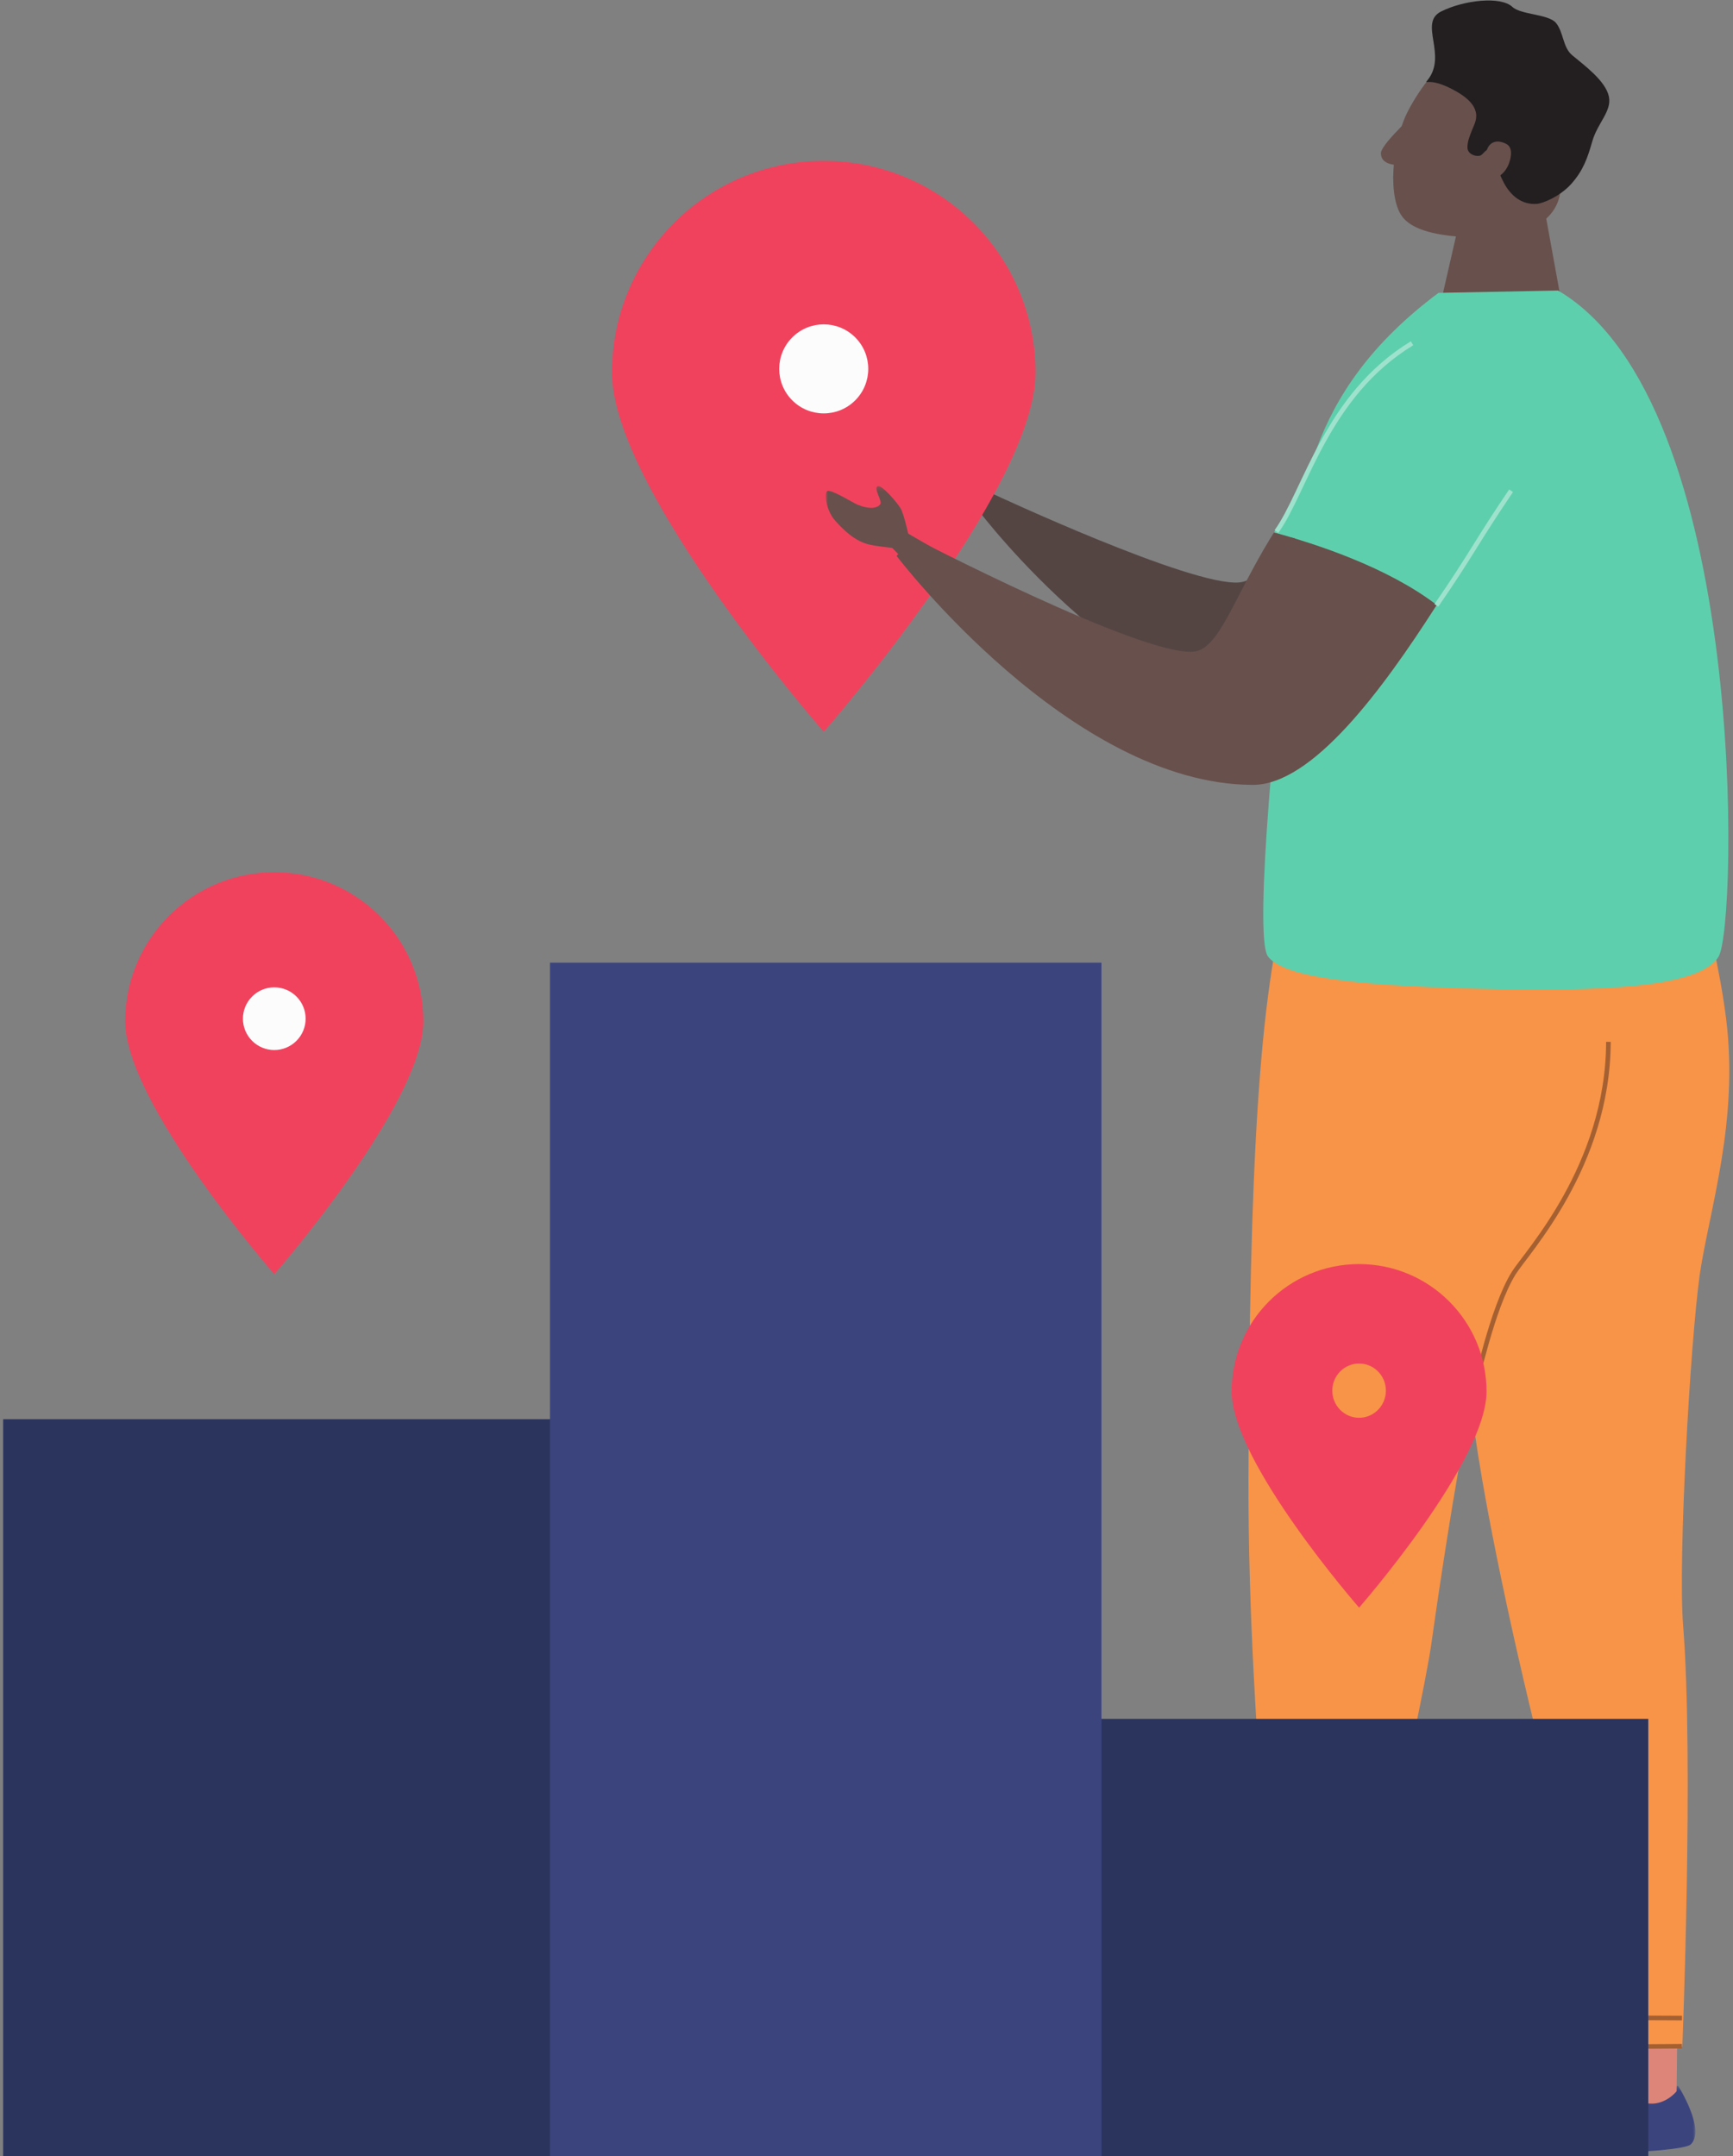
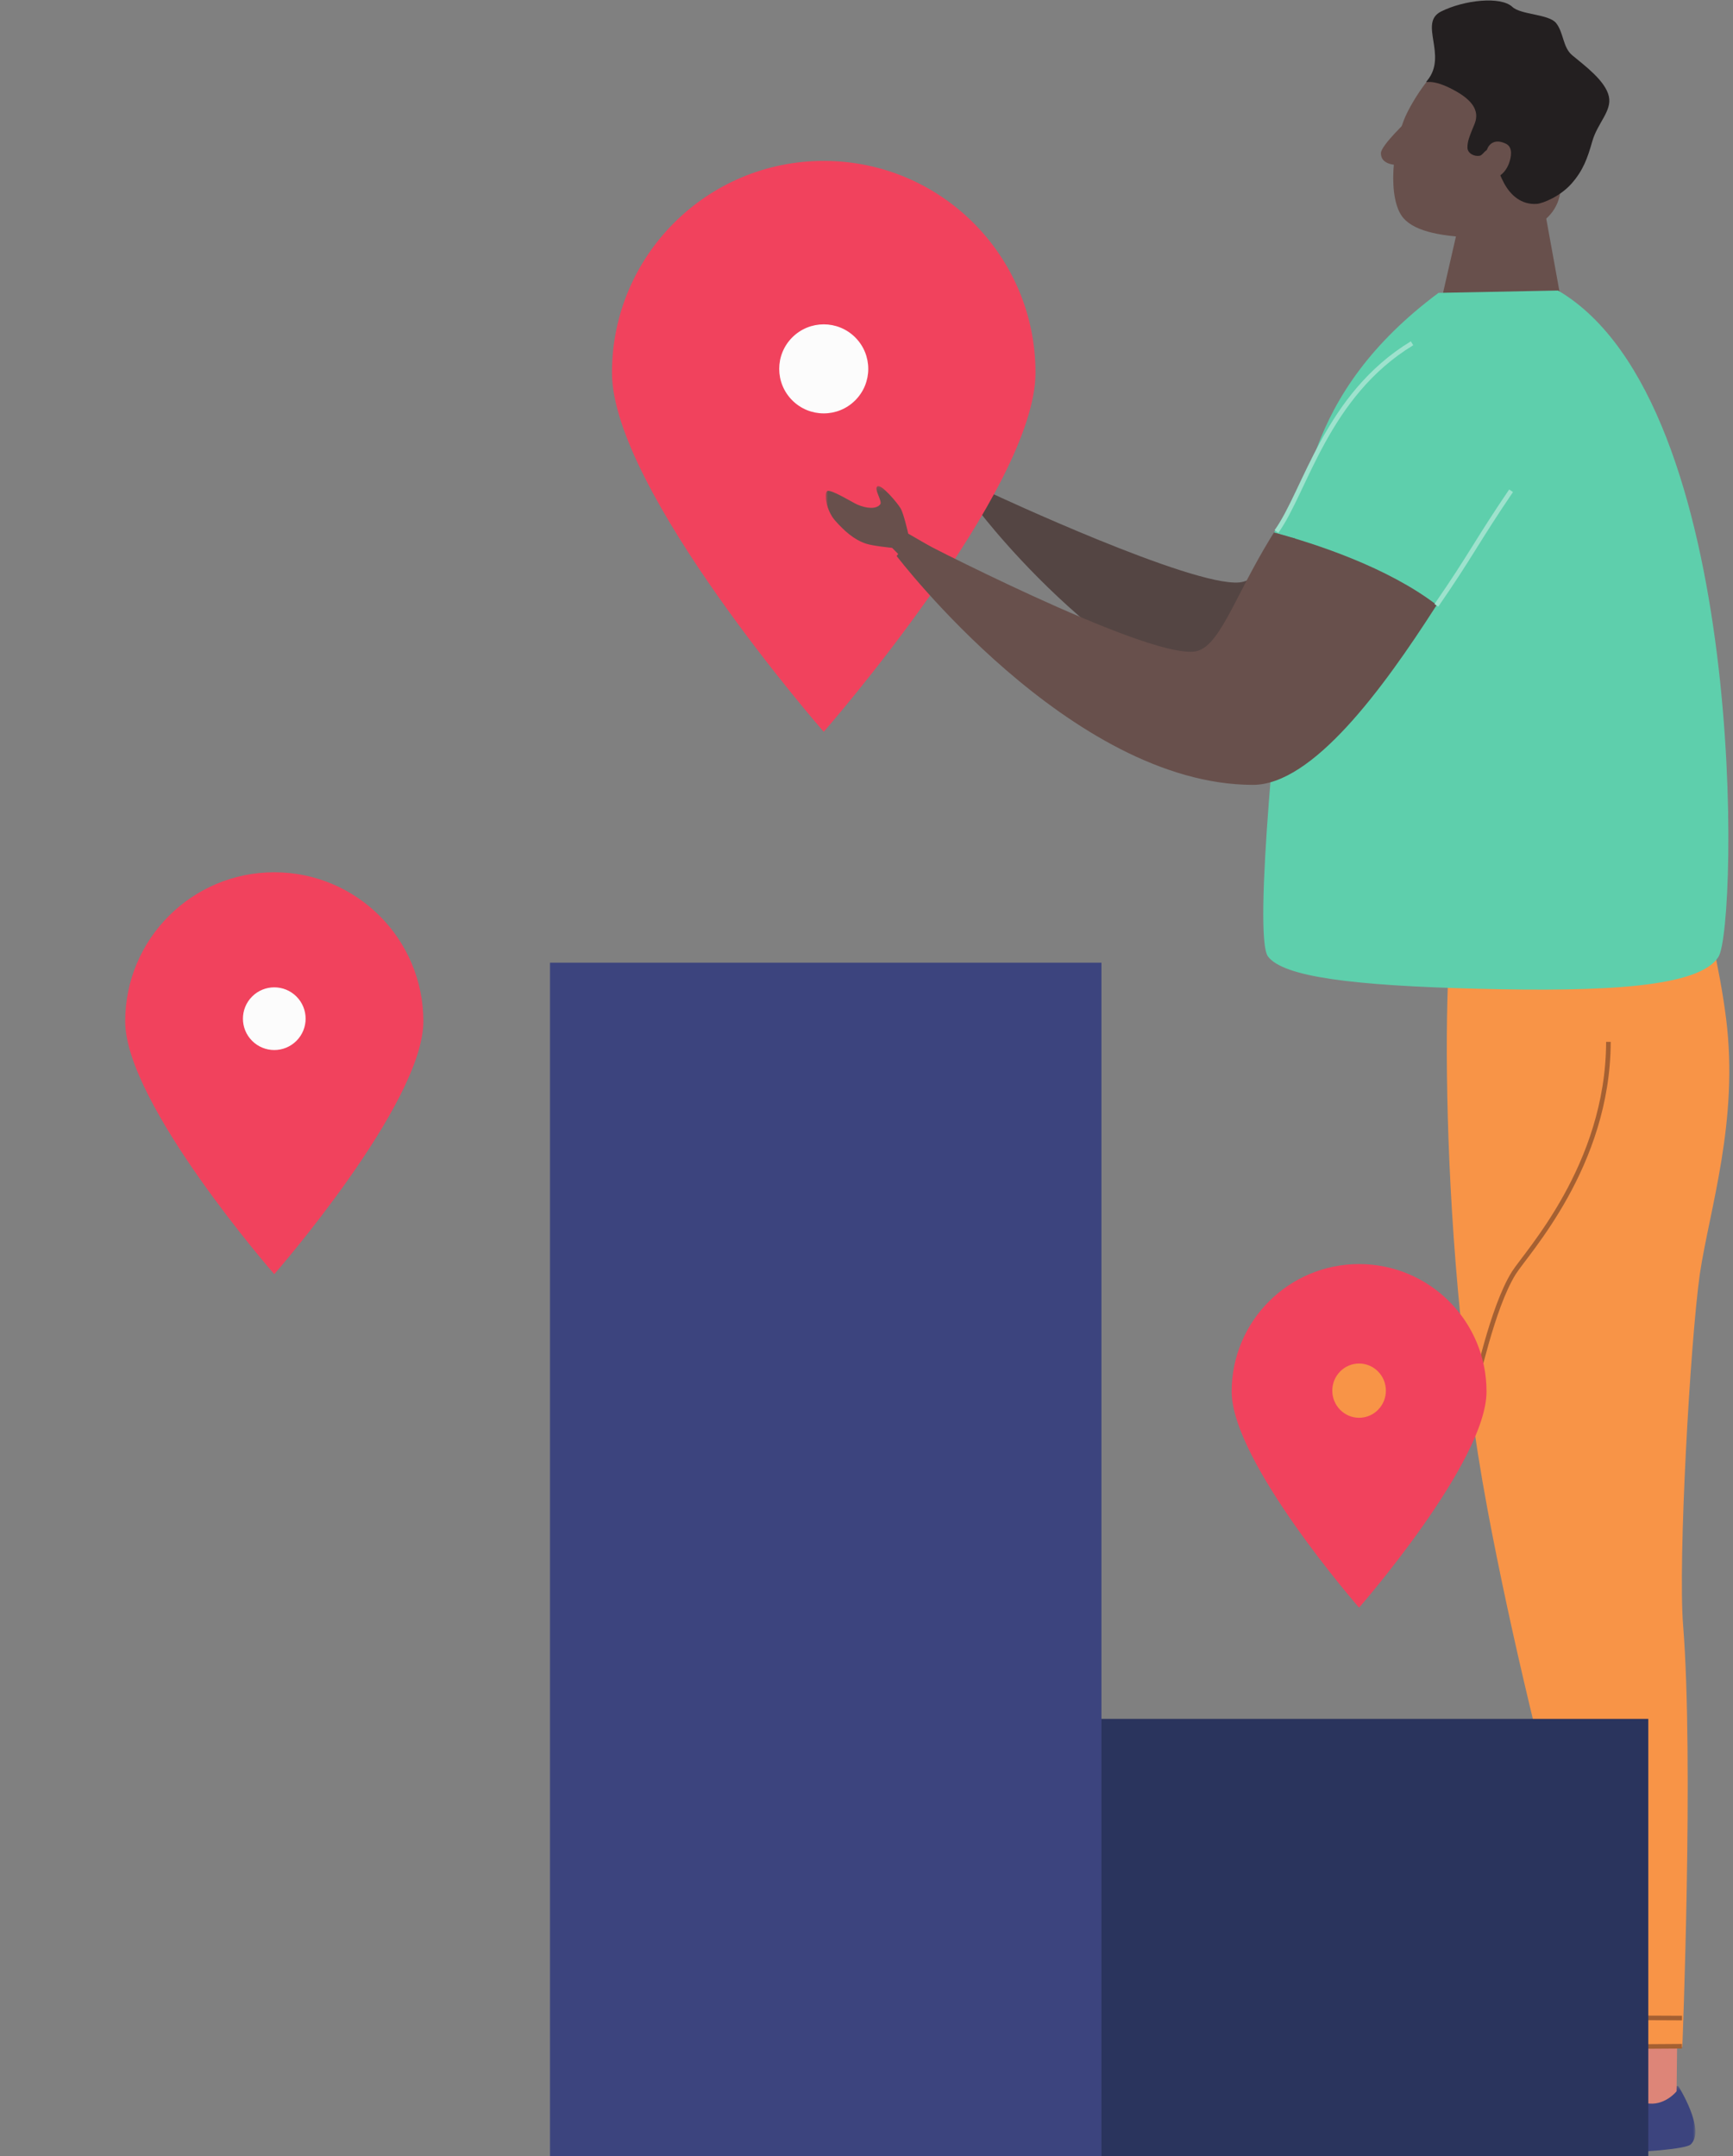
<svg xmlns="http://www.w3.org/2000/svg" xmlns:xlink="http://www.w3.org/1999/xlink" width="377px" height="469px" viewBox="0 0 377 469" version="1.1">
  <rect x="0" y="0" width="377" height="469" fill="#808080" stroke="none" />
  <title>A87C15B7-F4D3-4D07-A019-B26DCEB87CAC</title>
  <desc>Created with sketchtool.</desc>
  <defs>
    <polygon id="path-1" points="0.224 0.473 38.027 0.473 38.027 15.101 0.224 15.101" />
    <polygon id="path-3" points="0 0.209 25.428 0.209 25.428 21.016 0 21.016" />
  </defs>
  <g id="Home" stroke="none" stroke-width="1" fill="none" fill-rule="evenodd">
    <g id="Home-para-revisão-op3-revisão" transform="translate(-907, -6752)">
      <g id="#ranking" transform="translate(146, 6752)">
        <g id="ilustra-ranking" transform="translate(761.686, 0)">
          <g id="Group-51" transform="translate(25.944, 0)">
            <path d="M279.38,24.743 C276.221,31.276 275.083,43.39 278.705,47.478 C281.356,50.475 287.422,51.556 295.389,51.699 C302.127,51.818 312.906,49.779 312.935,40.12 C312.96,30.458 308.66,8.94 290.38,12.346 C286.52,13.066 281.525,20.301 279.38,24.743 Z" id="Fill-1" fill="#68504C" />
            <path d="M290.655,49.002 L286.816,65.777 C286.816,65.777 297.408,75.2 313.282,67.052 L308.645,41.504" id="Fill-3" fill="#68504C" />
            <path d="M279.86,25.924 C279.86,25.924 273.79,31.605 273.779,33.303 C273.765,36.507 278.651,35.826 278.651,35.826" id="Fill-5" fill="#68504C" />
            <path d="M315.245,39.939 C312.808,42.704 309.005,44.262 307.673,44.351 C304.322,44.569 302,42.493 300.566,39.85 C299.801,38.432 299.259,36.915 298.642,35.431 C298.28,34.555 298.147,32.861 297.183,32.612 C296.515,32.438 295.944,33.764 295.262,33.884 C294.059,34.098 292.64,33.355 292.604,32.138 C292.56,30.702 293.196,29.342 293.72,27.995 C294.24,26.649 296.371,23.5 290.371,20 C284.371,16.5 283.008,18.555 283.871,17.5 C288.371,12 281.871,5 286.871,2.5 C291.871,1.76456072e-13 299.839,-0.873 302.371,1.5 C304.227,3.235 310.282,3.046 311.871,5 C313.539,7.056 313.323,10.282 315.371,12 C317.963,14.172 322.638,17.553 323.371,21 C324.046,24.178 320.897,26.741 319.749,30.774 C318.719,34.392 317.788,37.061 315.245,39.939 Z" id="Fill-7" fill="#231F20" />
            <path d="M296.865,32.497 C297.356,31.212 298.671,30.114 301.014,31.29 C302.538,32.054 302.112,34.168 301.675,35.429 C301.191,36.813 300.224,38.116 298.757,38.695 C297.241,39.299 295.793,38.402 295.233,37.052" id="Fill-9" fill="#68504C" />
            <path d="M195.221,110.909 L188.385,106.957 C188.385,106.957 187.529,103.084 186.894,101.969 C186.258,100.851 183.041,97.056 182.282,97.554 C181.52,98.055 183.297,100.53 182.853,101.117 C182.08,102.136 180.188,101.996 178.292,101.185 C177.443,100.823 172.958,98.028 172.301,98.502 C171.651,98.976 172.117,102.358 173.89,104.363 C175.663,106.367 177.602,108.161 180.058,108.965 C181.437,109.419 185.204,109.78 185.204,109.78 L191.837,116.514" id="Fill-11" fill="#FDD294" />
            <path d="M316.941,67.929 C304.281,60.172 292.039,62.849 278.587,79.173 C269.52,90.172 253.375,125.818 242.935,126.698 C232.495,127.581 189.389,107.448 189.389,107.448 L186.374,111.216 C186.374,111.216 220.777,156.722 256.946,156.879 C274.438,156.957 312.463,122.392 321.025,109.821 C331.801,93.991 328.002,74.707 316.941,67.929" id="Fill-13" fill="#544543" />
            <g id="Group-17" transform="translate(304.148, 453.293)">
              <mask id="mask-2" fill="white">
                <use xlink:href="#path-1" />
              </mask>
              <g id="Clip-16" />
              <path d="M23.725,1.26 C23.725,1.26 0.159,8.205 0.224,13.296 C0.264,16.214 34.956,15.164 37.032,13.173 C40.347,9.989 34.313,0.473 34.313,0.473 L23.725,1.26 Z" id="Fill-15" fill="#3C447E" mask="url(#mask-2)" />
            </g>
            <path d="M327.743,440.336 L327.877,454.99 C327.877,454.99 328.733,457.353 332.268,457.588 C335.8,457.823 338.1,454.908 338.1,454.908 L338.306,436.568" id="Fill-18" fill="#DD8578" />
            <path d="M290.271,199.038 C287.815,195.28 285.02,264.411 296.933,328.169 C307.514,384.811 326.237,445.24 326.237,445.24 L339.346,445.271 C339.346,445.271 341.859,382.83 339.516,353.532 C338.392,339.529 341.032,292.391 343.148,277.171 C345.283,262.932 351.666,243.88 348.871,221.592 C346.21,200.344 336.861,170.937 336.861,170.937" id="Fill-20" fill="#F89447" />
            <line x1="325.648" y1="445.201" x2="339.262" y2="445.109" id="Stroke-22" stroke="#A56032" />
            <line x1="325.059" y1="438.918" x2="339.28" y2="438.982" id="Stroke-24" stroke="#A56032" />
            <path d="M253.955,454.42 C253.955,454.42 230.309,461.123 230.316,466.21 C230.32,469.125 265.023,468.443 267.121,466.476 C270.472,463.322 264.553,453.745 264.553,453.745 L253.955,454.42 Z" id="Fill-26" fill="#3C447E" />
            <path d="M253.994,440.206 L253.954,454.86 C253.954,454.86 254.784,457.23 258.316,457.502 C261.848,457.775 264.177,454.887 264.177,454.887 L264.603,436.548" id="Fill-28" fill="#FDD294" />
-             <path d="M253.62,194.123 C247.239,216.077 245.148,254.236 244.968,321.884 C244.809,379.93 253.143,445.062 253.143,445.062 L266.252,445.093 C266.252,445.093 282.733,371.7 284.708,357.83 C286.687,343.957 295.372,282.62 303.522,268.252 C306.786,267.103 319.931,251.157 319.909,229.555 C319.895,207.956 300.897,183.83 300.897,183.83" id="Fill-30" fill="#F89447" />
            <line x1="253.422" y1="445.06" x2="266.137" y2="445.095" id="Stroke-32" stroke="#A56032" stroke-width="0.5" />
            <line x1="252.463" y1="438.754" x2="267.262" y2="438.792" id="Stroke-34" stroke="#A56032" stroke-width="0.5" />
            <path d="M293.726,303.1 C294.611,301.249 297.868,284.635 302.675,276.922 C305.43,272.497 323.193,253.636 323.269,226.636" id="Stroke-36" stroke="#A56032" />
            <g id="Group-23" transform="translate(106.5, 35)">
              <g id="Group-22" transform="translate(0, -0)">
                <path d="M92.136,46.067 C92.136,71.51 46.067,124.187 46.067,124.187 C46.067,124.187 1.52766688e-12,71.51 1.52766688e-12,46.067 C1.52766688e-12,20.625 20.625,-3.7658765e-13 46.067,-3.7658765e-13 C71.51,-3.7658765e-13 92.136,20.625 92.136,46.067 Z" id="Stroke-7-Copy-2" fill="#F1425D" />
                <path d="M52.916,38.391 C56.7,42.173 56.7,48.306 52.916,52.087 C49.135,55.871 43.003,55.871 39.22,52.087 C35.436,48.306 35.436,42.173 39.22,38.391 C43.003,34.609 49.135,34.609 52.916,38.391 Z" id="Stroke-9" fill="#FCFCFC" />
              </g>
            </g>
            <path d="M249.232,208.093 C252.619,212.479 267.435,214.391 294.948,215.088 C322.462,215.782 343.148,214.774 347.234,208.093 C351.32,201.413 353.839,87.56 312.307,63.197 L286.307,63.709 C256.793,85.662 256.06,109.908 253.803,129.312 C251.55,148.716 245.848,203.708 249.232,208.093 Z" id="Fill-38" fill="#5ECFAC" />
            <g id="Group-42" transform="translate(153, 105.525)">
              <mask id="mask-4" fill="white">
                <use xlink:href="#path-3" />
              </mask>
              <g id="Clip-41" />
              <path d="M25.428,14.875 L17.942,10.552 C17.942,10.552 17.003,6.31 16.306,5.09 C15.605,3.866 12.085,-0.29 11.25,0.259 C10.416,0.808 12.363,3.515 11.872,4.159 C11.03,5.274 8.954,5.124 6.87,4.234 C5.942,3.842 1.027,0.78 0.309,1.302 C-0.406,1.82 0.099,5.519 2.042,7.715 C3.988,9.911 6.115,11.875 8.806,12.751 C10.315,13.245 14.446,13.648 14.446,13.648 L21.719,21.016" id="Fill-40" fill="#68504C" mask="url(#mask-4)" />
            </g>
            <path d="M306.662,74.152 C295.29,62.815 284.146,67.663 269.435,85.577 C264.473,91.622 257.587,104.425 250.509,115.836 C259.779,118.335 275.252,123.432 285.92,131.598 C291.181,123.381 295.594,115.894 298.537,111.55 C310.316,94.182 311.519,78.99 306.662,74.152" id="Fill-43" fill="#5ECFAC" />
            <path d="M250.509,115.835 C250.274,116.217 250.032,116.588 249.801,116.97 C241.662,130.25 238.553,141.273 233.028,141.757 C221.584,142.753 171.722,116.806 171.722,116.806 L168.425,120.942 C168.425,120.942 206.258,170.666 245.912,170.731 C258.912,170.748 274.169,149.885 285.566,132.146 C285.682,131.962 285.801,131.778 285.92,131.597 C275.253,123.431 259.775,118.337 250.509,115.835" id="Fill-45" fill="#68504C" />
            <g id="Group-22" transform="translate(0.606, 189.743)" />
            <path d="M302.091,106.755 C294.497,117.955 293.457,120.659 285.841,131.685" id="Stroke-47" stroke="#9EE2CD" />
            <path d="M280.548,74.673 C261.896,85.996 257.404,106.756 251.056,115.624" id="Stroke-49" stroke="#9EE2CD" />
          </g>
          <path d="M322.695,302.693 C322.695,318.003 294.972,349.702 294.972,349.702 C294.972,349.702 267.251,318.003 267.251,302.693 C267.251,287.383 279.662,274.971 294.972,274.971 C310.283,274.971 322.695,287.383 322.695,302.693 Z" id="Stroke-7-Copy-4" fill="#F1425D" />
          <path d="M299.094,298.332 C301.371,300.635 301.371,304.371 299.094,306.675 C296.818,308.98 293.129,308.98 290.852,306.675 C288.575,304.371 288.575,300.635 290.852,298.332 C293.129,296.028 296.818,296.028 299.094,298.332 Z" id="Stroke-9-Copy-2" fill="#F89447" />
-           <rect id="Rectangle" fill="#2A345D" x="0" y="308.722" width="119.962" height="160.278" />
          <rect id="Rectangle-Copy-29" fill="#2A345D" x="237.925" y="373.902" width="119.962" height="95.098" />
          <rect id="Rectangle-Copy-28" fill="#3C447E" x="118.962" y="209.409" width="119.962" height="259.591" />
          <g id="Group-24" transform="translate(26.549, 189.743)">
            <path d="M64.864,32.431 C64.864,50.343 32.431,87.427 32.431,87.427 C32.431,87.427 1.52766688e-12,50.343 1.52766688e-12,32.431 C1.52766688e-12,14.52 14.52,7.81597009e-14 32.431,7.81597009e-14 C50.343,7.81597009e-14 64.864,14.52 64.864,32.431 Z" id="Stroke-7-Copy-2" fill="#F1425D" />
            <path d="M37.253,27.027 C39.917,29.689 39.917,34.007 37.253,36.669 C34.591,39.333 30.274,39.333 27.611,36.669 C24.947,34.007 24.947,29.689 27.611,27.027 C30.274,24.365 34.591,24.365 37.253,27.027 Z" id="Stroke-9" fill="#FCFCFC" />
          </g>
        </g>
      </g>
    </g>
  </g>
</svg>